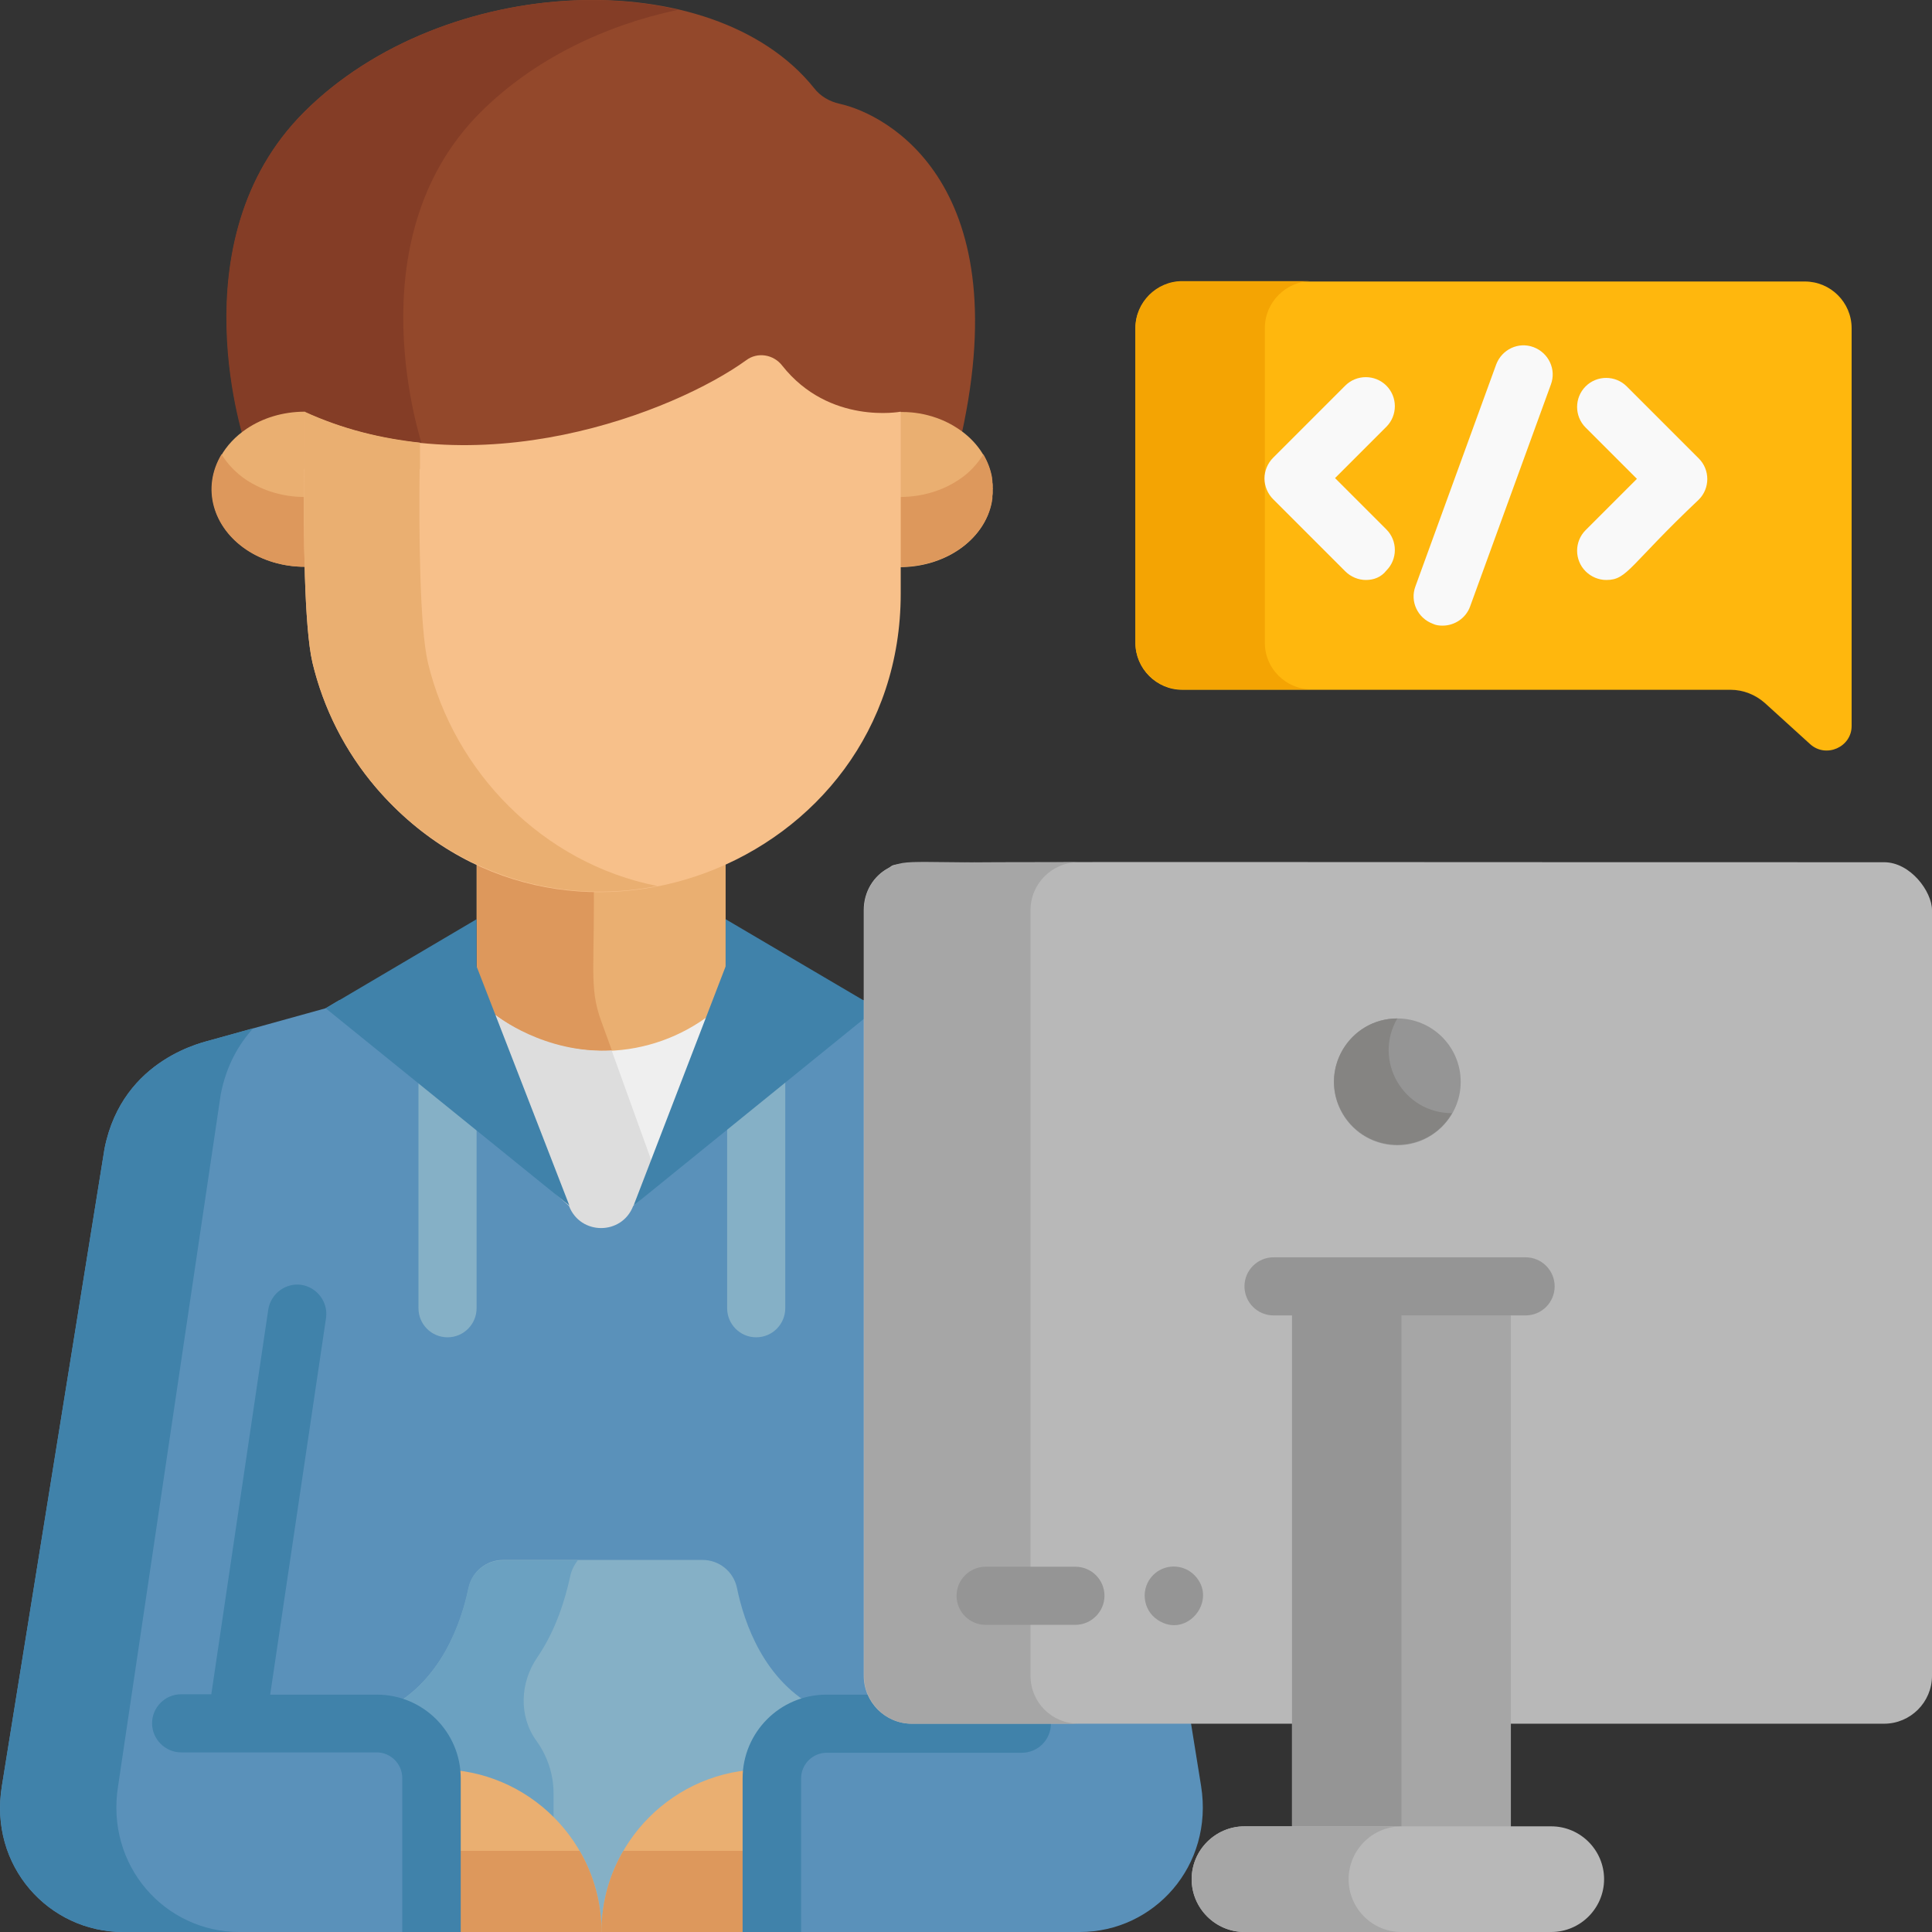
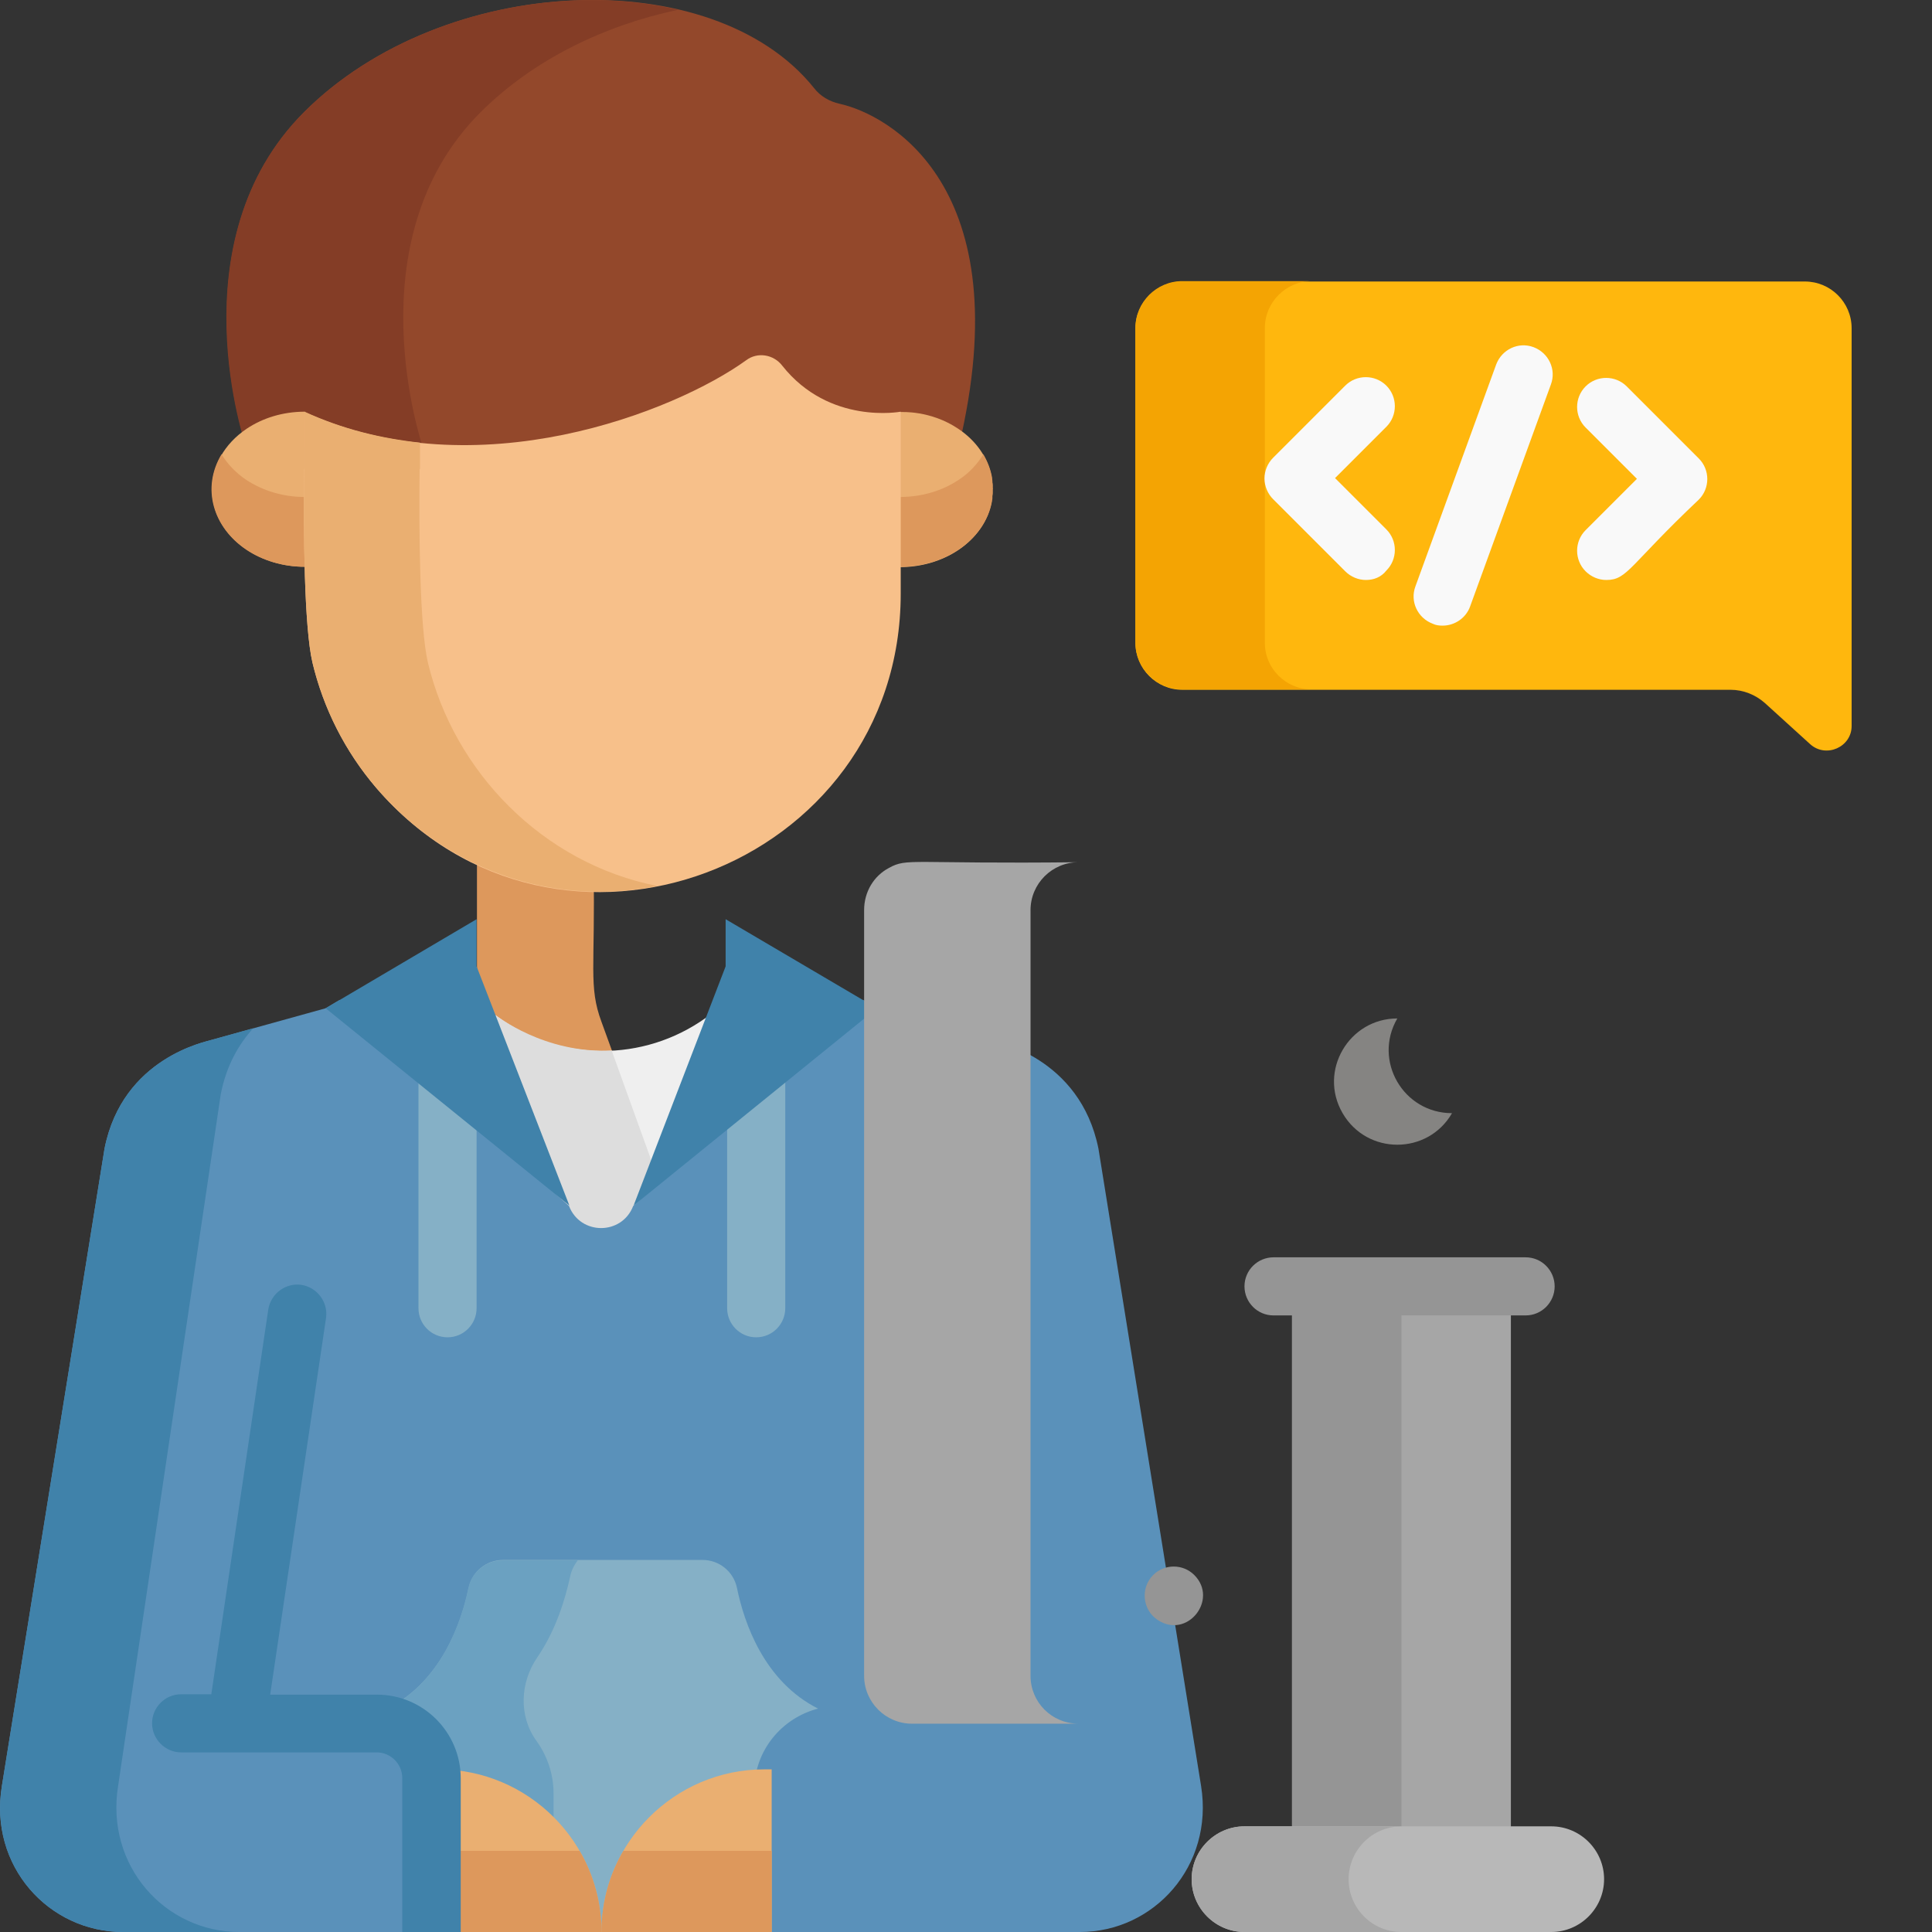
<svg xmlns="http://www.w3.org/2000/svg" version="1.1" id="Capa_1" x="0px" y="0px" viewBox="0 0 512 512" style="enable-background:new 0 0 512 512;" xml:space="preserve">
  <rect x="0" y="0" width="512" height="512" fill="#333333" stroke="none" />
  <style type="text/css">
	.st0{fill:#EAAF71;}
	.st1{fill:#DD985C;}
	.st2{fill:#EFEFEF;}
	.st3{fill:#DDDDDD;}
	.st4{fill:#5A91BA;}
	.st5{fill:#4082AA;}
	.st6{fill:#85B0C6;}
	.st7{fill:#6BA1C1;}
	.st8{fill:#93482B;}
	.st9{fill:#843D26;}
	.st10{fill:#F7C08A;}
	.st11{fill:#B8B8B8;}
	.st12{fill:#A6A6A6;}
	.st13{fill:#FFB70D;}
	.st14{fill:#F4A403;}
	.st15{fill:#959595;}
	.st16{fill:#858482;}
	.st17{fill:#F9F9F9;}
</style>
-   <path class="st0" d="M126.3,223.1v59.8l65.9,2.1l0,0h0.1c0-10.3,0-51.9,0-62.1C171.9,232.1,147.7,233,126.3,223.1z" />
  <path class="st1" d="M157.3,230.1c-10.5-0.2-21-2.5-30.9-7.1c0,15.3,0,45.6,0,59.8l37.8,1.2l-4.8-13.2  C155.9,261.4,157.8,256.2,157.3,230.1z" />
  <path class="st2" d="M187.1,269.7c-16.6,11.9-38.9,11.7-55.3-0.3l-0.4-0.3v66H188v-66L187.1,269.7z" />
  <path class="st3" d="M177.9,322.2l-15.8-43.8c-17.9,0.9-30.6-9.3-30.8-9.4v66h31.1C167.9,331.1,177.9,322.2,177.9,322.2z" />
  <path class="st4" d="M318.3,473.3l-27.2-168.9c-4.9-24.3-27.4-28.4-28.3-28.8l0,0l-30.4-8.4l-3.7-2.2l-60.9,54.6l0,0  c-3,7.8-14,7.8-17,0l0,0L90,265l-3.7,2.2L56,275.6l0,0c-1,0.4-23.5,4.5-28.3,28.8L0.5,473.3C-3,494.5,12.9,512,32.6,512  c89.3,0,164.6,0,253.6,0C305.8,512,321.7,494.5,318.3,473.3z" />
  <path class="st5" d="M31.3,473.3L58.5,290c1.5-7.7,4.8-13.3,8.6-17.5L56,275.6l0,0c-1,0.4-23.5,4.5-28.3,28.8L0.5,473.3  C-3,494.5,12.9,512,32.6,512h0.8h30C43.8,512,27.9,494.5,31.3,473.3z" />
  <g>
    <path class="st6" d="M200.4,354.4c-4.3,0-7.7-3.5-7.7-7.7v-65.1c0-4.3,3.5-7.7,7.7-7.7s7.7,3.5,7.7,7.7v65.1   C208.1,350.9,204.7,354.4,200.4,354.4z" />
    <path class="st6" d="M118.6,354.4c-4.3,0-7.7-3.5-7.7-7.7v-65.1c0-4.3,3.5-7.7,7.7-7.7s7.7,3.5,7.7,7.7v65.1   C126.3,350.9,122.9,354.4,118.6,354.4z" />
  </g>
  <g>
    <polygon class="st5" points="150.9,319.5 86.3,267.2 126.3,243.6 126.3,256.1  " />
    <polygon class="st5" points="167.9,319.5 232.4,267.2 192.3,243.6 192.3,256.1  " />
  </g>
  <path class="st6" d="M120.1,474.4V512h79.8v-37.6c0-10.4,7.2-19.1,16.9-21.6c-14.3-7.2-19.6-22.7-21.5-32c-0.9-4.3-4.7-7.4-9.1-7.4  l0,0h-52.9l0,0c-4.4,0-8.2,3.1-9.1,7.4c-1.9,9.2-7.2,24.6-21.3,31.9C112.7,455,120.1,463.8,120.1,474.4z" />
  <path class="st7" d="M146.7,512v-36.7c0-5.2-1.7-10-4.5-13.9c-4.8-6.6-4.4-15.5,0.2-22.2c5-7.3,7.4-15.5,8.7-21.4  c0.3-1.6,1.1-3.1,2-4.3h-19.9c-4.4,0-8.2,3.1-9.1,7.4c-1.9,9.2-7.2,24.6-21.3,31.9c9.9,2.3,17.3,11.1,17.3,21.7V512H146.7z" />
  <g>
    <path class="st0" d="M204.5,468.9h-2c-23.7,0-43.1,19.4-43.1,43.1h45.1V468.9L204.5,468.9z" />
    <path class="st0" d="M114.4,468.9V512h45c0-23.7-19.4-43.1-43.1-43.1H114.4z" />
  </g>
  <g>
    <path class="st1" d="M159.4,512h45.1v-21.5h-39.3C161.5,496.8,159.4,504.1,159.4,512z" />
    <path class="st1" d="M114.4,490.4V512h45c0-7.8-2.1-15.2-5.8-21.5h-39.2V490.4z" />
  </g>
  <path class="st8" d="M222.5,27.5c-2.7-0.6-5.1-2-6.8-4.2c-26.8-33.4-98.1-30.6-135.1,6.4c-34.2,34.2-15.3,88.6-15.3,88.6h188.8  C270.6,49.1,235.2,30.3,222.5,27.5z" />
  <path class="st9" d="M127.3,29.8c14-14,32.9-23.1,52.4-27.2C147.6-5,106,4.3,80.5,29.8C46.3,64,65.2,118.4,65.2,118.4H112  C112.1,118.4,93.2,63.9,127.3,29.8z" />
  <g>
    <path class="st0" d="M65.4,113.6L65.4,113.6c-12.2,8.2-12.4,23.8,0,32.1l0,0c4.2,2.8,9.6,4.5,15.4,4.5c0-14.1,0-26.7,0-41.1l0,0   C74.9,109.1,69.6,110.8,65.4,113.6z" />
    <path class="st0" d="M253.9,113.6L253.9,113.6c4.7,3.1,8,7.7,8.9,12.9v0.1c0.1,0.3,0.1,0.6,0.1,0.9c0,0.1,0,0.2,0,0.3   c0,0.3,0.1,0.5,0.1,0.8c0,0.2,0,0.5,0,0.7c0,0.1,0,0.2,0,0.4l0,0l0,0c0,0.1,0,0.2,0,0.4s0,0.5,0,0.7c0,0.3,0,0.5-0.1,0.8   c0,0.1,0,0.2,0,0.3c0,0.3-0.1,0.6-0.1,0.9v0.1c-0.9,5.2-4.2,9.8-8.9,12.9l0,0c-4.2,2.8-9.6,4.5-15.4,4.5v-14.6v-26.5   C238.9,109.2,246.6,108.7,253.9,113.6z" />
  </g>
  <g>
    <path class="st1" d="M65.3,127.2c-2.7-1.8-5-4.2-6.6-6.8c-5.4,9-2.2,19.4,6.6,25.3l0,0c4.2,2.8,9.6,4.5,15.4,4.5   c0-11.1,0-11.3,0-18.5C74.9,131.7,69.6,130,65.3,127.2L65.3,127.2z" />
    <path class="st1" d="M263.1,129.3c0-0.2,0-0.5,0-0.7c0-0.3,0-0.5-0.1-0.8c0-0.1,0-0.2,0-0.3c0-0.3-0.1-0.6-0.1-0.9v-0.1   c-0.4-2.2-1.2-4.2-2.3-6.1c-1.6,2.6-3.8,5-6.6,6.8l0,0c-4.2,2.8-9.6,4.5-15.4,4.5v3.9v14.6c5.8,0,11.2-1.7,15.4-4.5l0,0   c4.7-3.2,8-7.7,8.9-12.9v-0.1c0.1-0.3,0.1-0.6,0.1-0.9c0-0.1,0-0.2,0-0.3c0-0.3,0.1-0.5,0.1-0.8c0-0.2,0-0.5,0-0.7   c0-0.1,0-0.2,0-0.4l0,0l0,0C263.2,129.5,263.1,129.4,263.1,129.3z" />
  </g>
  <path class="st10" d="M238.7,135.6v-26.5c0,0-18.9,3.6-31.4-12.2c-2.3-3-6.6-3.7-9.6-1.4C179,109,126.4,130,80.7,109.2v15.1h-0.1  c-0.2,16.6,0,41.9,2.2,51.3c2.9,12.1,8.6,23.5,16.9,33.2c48,55.8,139,21.2,139-51.5C238.7,148.3,238.7,141.3,238.7,135.6  L238.7,135.6L238.7,135.6z" />
  <path class="st0" d="M113.4,175.6c-2.2-9.4-2.4-34.8-2.2-51.3h0.1v-7c-10.3-1.1-20.6-3.6-30.6-8.2v15.1h-0.1  c-0.2,16.6,0,41.9,2.2,51.3c9.2,39,47.7,67.8,91.4,59.3C143.8,228.8,120.3,204.5,113.4,175.6z" />
  <g>
    <path class="st5" d="M122.1,512v-40.7c0-12.3-10-22.2-22.2-22.2H71.6l14.8-99.8c0.6-4.2-2.3-8.1-6.5-8.8c-4.2-0.6-8.1,2.3-8.8,6.5   L56,449h-8c-4.3,0-7.7,3.5-7.7,7.7s3.5,7.7,7.7,7.7c16.1,0,36.7,0,51.8,0c3.7,0,6.8,3,6.8,6.8V512C111.2,512,116.6,512,122.1,512z" />
-     <path class="st5" d="M270.8,464.5c4.3,0,7.7-3.5,7.7-7.7s-3.5-7.7-7.7-7.7h-8L247.7,347c-0.6-4.2-4.6-7.1-8.8-6.5s-7.1,4.6-6.5,8.8   l14.8,99.8H219c-12.3,0-22.2,10-22.2,22.2V512h15.5v-40.7c0-3.7,3-6.8,6.8-6.8C234.1,464.5,254.8,464.5,270.8,464.5z" />
  </g>
-   <path class="st11" d="M499.3,228.5c-278.5,0-260-0.5-263.8,1.5c-4,2.1-6.6,6.3-6.6,11.2c0,13.6,0,193.7,0,202.9  c0,7,5.7,12.7,12.7,12.7c7.5,0,154.7,0,161.5,0h96.2c7,0,12.7-5.7,12.7-12.7c0-9.6,0-189,0-202.9C512,236.3,506.3,228.5,499.3,228.5  z" />
  <path class="st12" d="M273.1,444.1V429c0-23.9,0-164.3,0-187.8c0-7,5.7-12.7,12.7-12.7c-44.7,0.5-45.3-1.2-50.2,1.5  c-4,2.1-6.6,6.3-6.6,11.2c0,13.6,0,193.7,0,202.9c0,7,5.7,12.7,12.7,12.7h44.2C278.7,456.8,273.1,451.1,273.1,444.1z" />
  <path class="st13" d="M478.3,74.6h-165c-6.8,0-12.4,5.6-12.4,12.4v83.4c0,6.8,5.6,12.4,12.4,12.4h145.3c3.4,0,6.6,1.3,9.1,3.5  l12,10.9c4.2,3.8,11,0.8,11-4.8c0-2.8,0-112.9,0-105.4C490.7,80.1,485.1,74.6,478.3,74.6z" />
  <path class="st14" d="M335.2,170.4V86.9c0-6.8,5.6-12.4,12.4-12.4h-34.3c-6.8,0-12.4,5.6-12.4,12.4v83.4c0,6.8,5.6,12.4,12.4,12.4  h34.3C340.8,182.7,335.2,177.2,335.2,170.4z" />
-   <circle class="st15" cx="370.3" cy="286.7" r="16.8" />
  <path class="st16" d="M370.3,269.9c-12.8,0-21,13.9-14.5,25.1s22.6,11.1,29,0C371.9,295,363.8,281.1,370.3,269.9z" />
  <g>
-     <path class="st15" d="M285,430.6h-23.8c-4.3,0-7.7-3.5-7.7-7.7c0-4.3,3.5-7.7,7.7-7.7H285c4.3,0,7.7,3.5,7.7,7.7   S289.2,430.6,285,430.6z" />
    <path class="st15" d="M306.8,429.3c-4.1-2.7-4.6-8.5-1.2-11.9c3-3,7.9-3,10.9,0C323,423.9,314.6,434.5,306.8,429.3z" />
  </g>
  <path class="st12" d="M400.4,498c0-14.9,0-138.7,0-157.1l0,0h-58l0,0c0,18.4,0,131,0,157.1H400.4z" />
  <path class="st15" d="M371.4,340.9L371.4,340.9h-29l0,0c0,18.4,0,131,0,157.1h29C371.4,472,371.4,359.9,371.4,340.9z" />
  <g>
    <path class="st17" d="M362,153.7c-2,0-4-0.8-5.5-2.3l-19.1-19.1c-1.4-1.4-2.3-3.4-2.3-5.5c0-2,0.8-4,2.3-5.5l19.1-19.1   c3-3,7.9-3,10.9,0s3,7.9,0,10.9l-13.6,13.6l13.6,13.6c3,3,3,7.9,0,10.9C366,153,364,153.7,362,153.7z" />
    <path class="st17" d="M425.7,153.7c-2,0-4-0.8-5.5-2.3c-3-3-3-7.9,0-10.9l13.6-13.6l-13.6-13.6c-3-3-3-7.9,0-10.9s7.9-3,10.9,0   l19.1,19.1c3,3,3,7.9,0,10.9C431.7,149.9,431.3,153.7,425.7,153.7z" />
    <path class="st17" d="M382.3,165.8c-0.9,0-1.8-0.1-2.6-0.5c-4-1.5-6.1-5.9-4.6-9.9l21.4-58.8c1.5-4,5.9-6.1,9.9-4.6   s6.1,5.9,4.6,9.9l-21.4,58.8C388.5,163.8,385.5,165.8,382.3,165.8z" />
  </g>
  <path class="st11" d="M425.1,498L425.1,498c0-7.7-6.3-14-14-14h-81.3c-7.7,0-14,6.3-14,14l0,0c0,7.7,6.3,14,14,14h81.3  C418.8,512,425.1,505.7,425.1,498z" />
  <path class="st12" d="M357.4,498L357.4,498c0-7.7,6.3-14,14-14h-41.6c-7.7,0-14,6.3-14,14l0,0c0,7.7,6.3,14,14,14h41.6  C363.6,512,357.4,505.7,357.4,498z" />
  <path class="st15" d="M404.3,348.6h-66.8c-4.3,0-7.7-3.5-7.7-7.7c0-4.3,3.5-7.7,7.7-7.7h66.8c4.3,0,7.7,3.5,7.7,7.7  S408.6,348.6,404.3,348.6z" />
</svg>